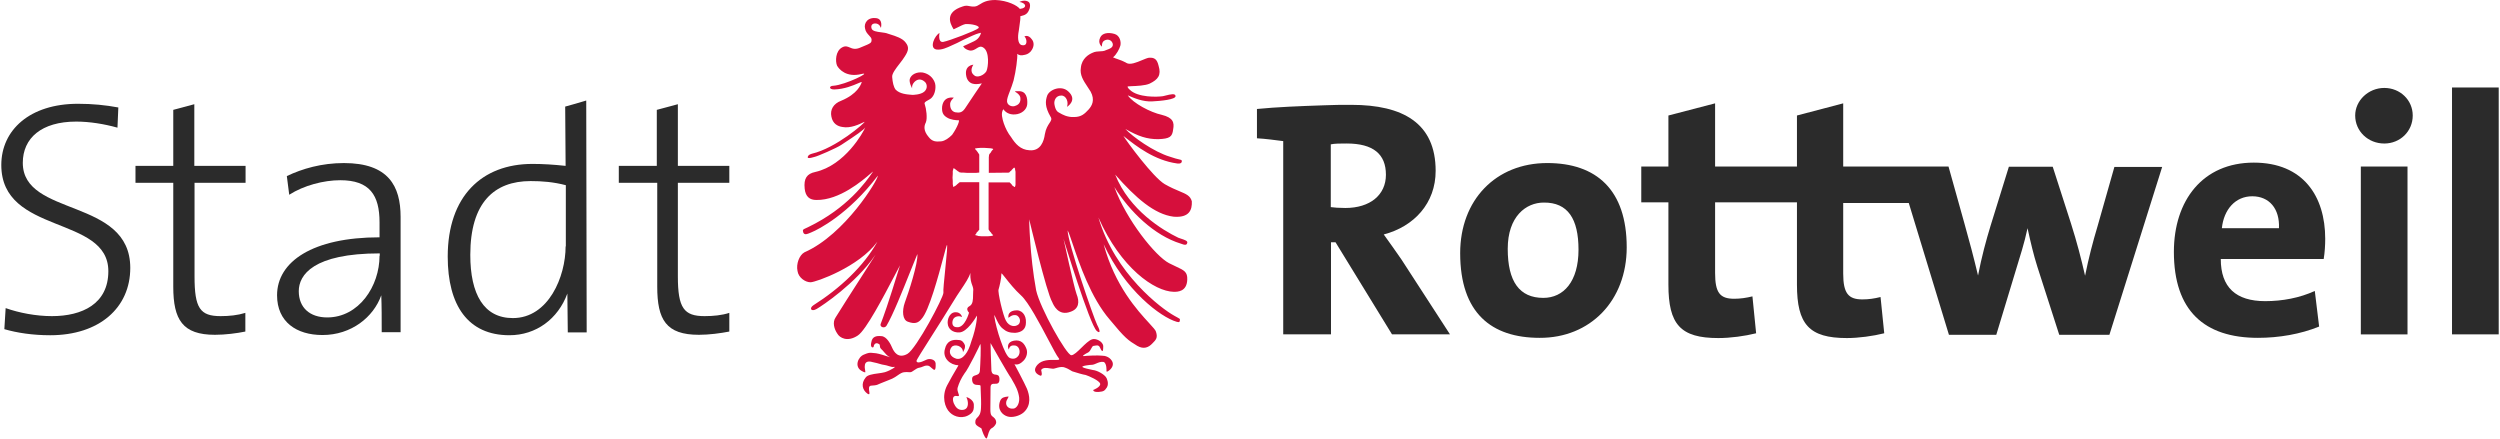
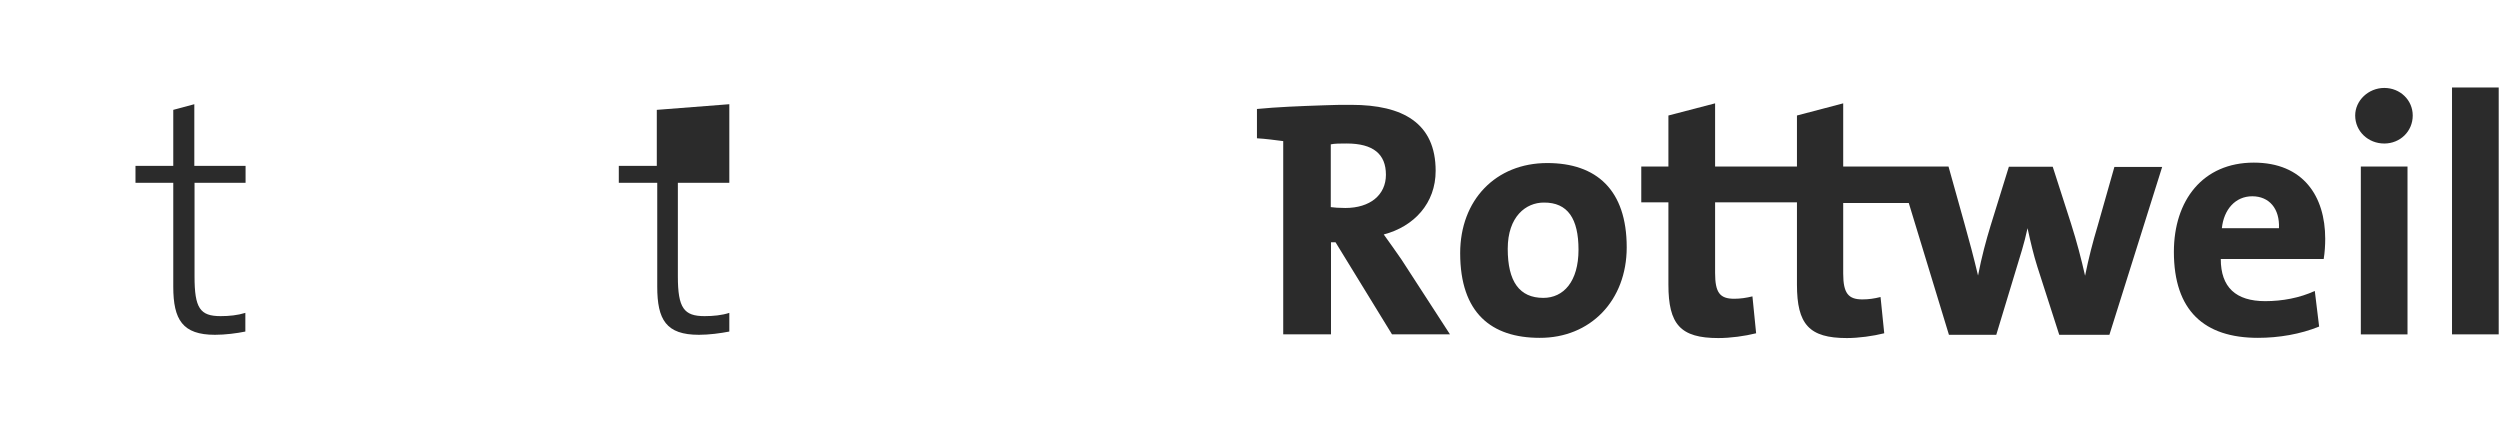
<svg xmlns="http://www.w3.org/2000/svg" width="228" height="40" viewBox="0 0 228 40" fill="none">
-   <path d="M11.881 24.435C11.881 18 2.079 19.821 2.079 14.851C2.079 12.594 3.782 11.089 6.95 11.089C8.178 11.089 9.505 11.306 10.713 11.643L10.792 9.801C9.624 9.584 8.435 9.465 7.109 9.465C2.713 9.465 0.119 11.861 0.119 15.049C0.119 21.445 9.881 19.604 9.881 24.732C9.881 27.722 7.485 28.831 4.733 28.831C3.287 28.831 1.742 28.534 0.515 28.099L0.396 30.019C1.544 30.356 2.99 30.574 4.574 30.574C9.069 30.574 11.881 28.059 11.881 24.435Z" fill="#2B2B2B" />
  <path d="M22.376 30.237V28.534C21.683 28.751 20.91 28.831 20.119 28.831C18.237 28.831 17.742 28.098 17.742 25.207V16.672H22.396V15.128H17.722V9.504L15.802 10.019V15.128H12.356V16.672H15.802V26.138C15.802 29.167 16.653 30.534 19.604 30.534C20.554 30.534 21.604 30.395 22.376 30.237Z" fill="#2B2B2B" />
-   <path d="M66.514 30.237V28.534C65.841 28.751 65.068 28.831 64.256 28.831C62.375 28.831 61.821 28.098 61.821 25.207V16.672H66.514V15.128H61.821V9.504L59.9 10.019V15.128H56.435V16.672H59.94V26.138C59.94 29.167 60.751 30.534 63.742 30.534C64.672 30.534 65.702 30.395 66.514 30.237Z" fill="#2B2B2B" />
-   <path d="M34.614 23.326C34.614 26.099 32.733 28.95 29.842 28.95C28.258 28.95 27.248 28.059 27.248 26.554C27.248 25.069 28.575 23.109 34.634 23.109V23.326H34.614ZM36.535 30.317V19.782C36.535 16.97 35.426 14.871 31.367 14.871C29.327 14.871 27.565 15.386 26.159 16.059L26.377 17.762C27.703 16.911 29.525 16.436 31.03 16.436C33.723 16.436 34.614 17.802 34.614 20.277V21.643C28.515 21.643 25.268 23.861 25.268 26.93C25.268 29.366 27.05 30.554 29.406 30.554C32.04 30.554 34.06 28.93 34.773 26.93C34.812 27.901 34.812 29.069 34.812 30.297H36.535V30.317Z" fill="#2B2B2B" />
-   <path d="M51.584 22.474C51.584 25.207 50.04 29.009 46.772 29.009C44.119 29.009 42.891 26.83 42.891 23.246C42.891 18.474 45.069 16.514 48.396 16.514C49.426 16.514 50.475 16.593 51.604 16.89V22.474H51.584ZM53.505 30.316L53.465 9.167C52.356 9.504 52.02 9.583 51.545 9.721L51.584 15.127C50.475 15.009 49.525 14.949 48.555 14.949C43.941 14.949 40.832 17.9 40.832 23.405C40.832 27.84 42.673 30.573 46.456 30.573C48.891 30.573 50.891 29.088 51.743 26.771L51.782 30.316H53.505Z" fill="#2B2B2B" />
+   <path d="M66.514 30.237V28.534C65.841 28.751 65.068 28.831 64.256 28.831C62.375 28.831 61.821 28.098 61.821 25.207V16.672H66.514V15.128V9.504L59.9 10.019V15.128H56.435V16.672H59.94V26.138C59.94 29.167 60.751 30.534 63.742 30.534C64.672 30.534 65.702 30.395 66.514 30.237Z" fill="#2B2B2B" />
  <path d="M227.882 7.979H223.624V30.494H227.882V7.979Z" fill="#2B2B2B" />
  <path d="M143.96 22.771C143.96 25.682 142.594 27.167 140.752 27.167C138.574 27.167 137.505 25.682 137.505 22.692C137.505 19.741 139.168 18.474 140.792 18.474C142.99 18.454 143.96 19.959 143.96 22.771ZM148.356 22.553C148.356 17.306 145.584 14.87 141.109 14.87C136.416 14.87 133.168 18.236 133.168 23.088C133.168 28.553 136.02 30.811 140.416 30.811C145.03 30.831 148.356 27.425 148.356 22.553Z" fill="#2B2B2B" />
  <path d="M207.842 20.811H202.634C202.812 19.108 203.862 17.9 205.406 17.9C206.951 17.9 207.921 19.029 207.842 20.811ZM212.06 21.782C212.06 17.9 210.06 14.831 205.545 14.831C200.891 14.831 198.258 18.277 198.258 22.97C198.258 28.336 201.03 30.811 205.921 30.811C207.842 30.811 209.802 30.475 211.505 29.782L211.109 26.534C209.743 27.168 208.139 27.465 206.594 27.465C203.901 27.465 202.535 26.197 202.535 23.623H211.921C212.02 23.029 212.06 22.336 212.06 21.782Z" fill="#2B2B2B" />
  <path d="M219.565 30.495V15.188H215.308V15.822V30.495H219.565ZM220.041 10.534C220.041 9.128 218.892 8.02 217.447 8.02C216.001 8.02 214.793 9.168 214.793 10.534C214.793 11.98 215.981 13.089 217.447 13.089C218.892 13.089 220.041 11.98 220.041 10.534Z" fill="#2B2B2B" />
  <path d="M126.396 15.939C126.396 14.057 125.248 13.087 122.812 13.087C122.258 13.087 121.703 13.087 121.367 13.166V18.889C121.624 18.929 122.139 18.968 122.693 18.968C124.951 18.968 126.396 17.78 126.396 15.939ZM132.238 30.493H126.951L121.802 22.097H121.387V30.493H117.03V12.869C116.396 12.79 115.406 12.652 114.634 12.612V9.939C116.456 9.761 118.436 9.681 120.773 9.602C121.585 9.562 122.357 9.562 123.248 9.562C127.941 9.562 130.931 11.226 130.931 15.582C130.931 18.533 128.971 20.652 126.198 21.384C126.753 22.157 127.307 22.929 127.822 23.681L132.238 30.493Z" fill="#2B2B2B" />
  <path d="M171.842 30.395C170.813 30.652 169.506 30.831 168.436 30.831C164.991 30.831 163.882 29.583 163.882 25.959V18.454H156.417V24.89C156.417 26.692 156.852 27.247 158.159 27.247C158.714 27.247 159.268 27.167 159.822 27.029L160.159 30.395C159.129 30.652 157.822 30.831 156.714 30.831C153.248 30.831 152.159 29.583 152.159 25.959V18.454H149.684V15.187H152.159V10.534L156.417 9.425V15.187H163.882V10.534L168.1 9.425V15.187H177.704L179.149 20.355C179.585 21.9 180.001 23.464 180.397 25.128C180.733 23.385 181.129 21.94 181.545 20.573L183.209 15.207H187.209L188.872 20.375C189.426 22.118 189.803 23.583 190.159 25.148C190.496 23.484 190.852 22.118 191.308 20.593L192.832 15.227H197.189L192.377 30.534H187.803L185.803 24.316C185.466 23.247 185.209 22.177 184.912 20.811C184.615 22.217 184.218 23.405 183.842 24.652L182.06 30.534H177.743L174.08 18.514H168.1V24.95C168.1 26.752 168.575 27.306 169.842 27.306C170.436 27.306 170.951 27.227 171.506 27.088L171.842 30.395Z" fill="#2B2B2B" />
-   <path fill-rule="evenodd" clip-rule="evenodd" d="M102.456 12.396C102.733 12.871 105.149 16.158 106.219 16.792C106.76 17.102 107.207 17.289 107.566 17.439C108.193 17.702 108.555 17.853 108.694 18.356C108.733 19.129 108.476 19.881 107.03 19.762C105.288 19.545 103.585 18.059 101.704 15.921C102.991 19.168 106.06 21.01 107.466 21.683C107.535 21.711 107.621 21.738 107.71 21.767C108.003 21.863 108.339 21.971 108.278 22.139C108.238 22.337 108.12 22.396 107.684 22.218C105.288 21.485 103.03 19.307 101.625 17.049C102.733 20.079 105.387 23.366 106.615 24C106.862 24.128 107.08 24.229 107.27 24.317C107.993 24.652 108.309 24.799 108.278 25.505C108.238 26.614 107.387 26.614 107.05 26.614C105.288 26.574 102.219 24.455 100.179 19.842C101.684 24.99 105.941 28.158 107.09 28.792C107.225 28.872 107.329 28.927 107.408 28.968C107.584 29.061 107.632 29.086 107.605 29.168C107.605 29.346 107.565 29.426 107.308 29.346C105.862 28.931 102.615 26.495 100.654 22.277C101.671 26.065 103.752 28.328 104.799 29.466C105.159 29.857 105.396 30.116 105.426 30.257C105.605 30.812 105.426 30.99 105.09 31.327C104.753 31.683 104.318 31.881 103.724 31.545C102.872 31.03 102.615 30.852 101.209 29.148C99.486 27.161 98.432 24.036 97.833 22.262C97.626 21.649 97.474 21.198 97.367 21.01C97.367 22.079 99.724 28.951 100.06 29.624C100.397 30.257 100.318 30.436 100.021 30.178C99.387 29.624 96.991 21.782 96.991 21.782C96.991 21.782 97.921 26.079 98.179 26.812C98.476 27.545 98.397 28.178 97.624 28.436C96.524 28.853 96.078 27.816 95.973 27.572C95.968 27.561 95.965 27.552 95.961 27.545C95.446 26.693 93.862 20 93.862 20C93.862 20 93.902 23.267 94.496 26.475C94.852 28.099 97.268 32.396 97.704 32.396C97.93 32.396 98.269 32.064 98.626 31.715C98.955 31.392 99.3 31.055 99.585 30.951C99.921 30.812 100.615 31.148 100.615 31.584C100.615 32.218 100.496 32.099 100.278 31.624C100.176 31.463 100.009 31.496 99.865 31.525C99.814 31.535 99.765 31.545 99.724 31.545C99.637 31.564 99.583 31.668 99.521 31.787C99.455 31.913 99.38 32.057 99.248 32.139C98.991 32.257 98.595 32.515 98.852 32.475C99.149 32.436 100.139 32.396 100.476 32.436C100.813 32.436 101.149 32.554 101.367 32.852C101.585 33.148 101.506 33.446 101.248 33.703C100.872 34.04 100.912 33.822 100.912 33.822C100.912 33.822 100.951 33.129 100.654 33.01C100.409 32.961 100.156 33.071 99.947 33.163C99.819 33.219 99.707 33.267 99.624 33.267C99.427 33.267 98.555 33.366 98.733 33.485C98.834 33.569 99.304 33.667 99.554 33.719C99.599 33.729 99.637 33.736 99.664 33.743C100.1 33.782 100.773 34.178 100.912 34.475C100.912 34.475 101.169 34.95 100.951 35.327C100.733 35.663 100.634 35.703 100.219 35.743C99.664 35.782 99.704 35.564 99.704 35.564C99.704 35.564 100.377 35.307 100.337 35.01C100.298 34.713 99.268 34.277 99.011 34.198C98.751 34.163 98.205 33.993 97.9 33.898C97.855 33.884 97.816 33.871 97.783 33.861C97.727 33.831 97.677 33.8 97.627 33.769C97.483 33.68 97.334 33.588 97.011 33.485C96.755 33.439 96.521 33.508 96.326 33.565C96.189 33.606 96.071 33.64 95.981 33.624C95.916 33.624 95.832 33.61 95.739 33.594C95.465 33.549 95.114 33.491 94.951 33.743C94.951 33.743 95.129 34.337 94.872 34.257C94.615 34.158 94.1 33.861 94.615 33.267C95.033 32.804 95.735 32.818 96.183 32.827C96.52 32.834 96.714 32.838 96.535 32.634C96.387 32.464 96.043 31.812 95.615 31.001C94.841 29.535 93.792 27.55 93.129 26.951C92.546 26.425 92.025 25.763 91.695 25.344C91.465 25.051 91.328 24.877 91.328 24.951C91.328 25.406 91.149 26.139 91.07 26.396C90.971 26.614 91.486 28.812 91.743 29.247C92.04 29.802 92.595 29.842 92.892 29.584C93.05 29.445 93.129 29.03 92.753 28.772C92.318 28.614 91.981 28.99 91.981 28.99C91.981 28.99 91.803 28.436 92.535 28.317C93.149 28.198 93.605 28.693 93.565 29.426C93.565 30.059 93.129 30.317 92.575 30.356C92.06 30.356 91.763 30.238 91.466 29.98C91.144 29.75 90.909 29.212 90.784 28.927C90.694 28.721 90.661 28.645 90.694 28.911C90.813 29.881 91.624 32.475 92.1 32.654C92.397 32.772 92.694 32.733 92.912 32.396C93.11 32.02 92.912 31.505 92.516 31.505C92.121 31.469 92.052 31.709 92.012 31.843C92.008 31.857 92.004 31.87 92.001 31.881C91.882 31.663 91.842 31.188 92.476 31.069C93.149 30.951 93.446 31.366 93.624 31.842C93.763 32.277 93.545 32.733 93.288 32.95C92.852 33.386 92.516 33.208 92.516 33.208C92.516 33.208 93.446 34.95 93.664 35.465C93.882 36.02 94.1 36.931 93.367 37.604C92.991 37.941 92.298 38.119 91.882 37.98C91.466 37.861 90.912 37.386 91.209 36.574C91.334 36.236 91.619 36.202 91.891 36.169C91.921 36.166 91.951 36.162 91.981 36.158C91.981 36.209 91.942 36.277 91.896 36.356C91.835 36.462 91.763 36.588 91.763 36.713C91.724 37.01 91.981 37.307 92.397 37.267C92.654 37.267 92.991 36.911 92.951 36.277C92.872 35.629 92.591 35.145 92.37 34.764C92.314 34.668 92.262 34.579 92.219 34.495C91.921 34.099 90.337 31.287 90.337 31.287C90.337 31.287 90.377 33.129 90.417 33.802C90.466 34.128 90.638 34.148 90.804 34.168C90.97 34.188 91.129 34.207 91.149 34.535C91.17 35.002 90.946 35.001 90.728 35C90.53 34.999 90.337 34.998 90.337 35.346C90.337 35.903 90.331 36.333 90.326 36.668C90.309 37.75 90.307 37.843 90.595 38.04C90.813 38.218 90.852 38.376 90.852 38.554C90.852 38.673 90.654 38.931 90.516 39.01C90.257 39.121 90.174 39.416 90.106 39.662C90.065 39.81 90.028 39.94 89.961 40C89.763 39.881 89.585 39.327 89.506 39.069C89.454 39.031 89.392 38.997 89.33 38.962C89.132 38.85 88.921 38.731 88.951 38.475C88.951 38.266 89.036 38.181 89.136 38.079C89.275 37.939 89.443 37.769 89.466 37.208C89.494 36.789 89.463 36.094 89.442 35.63C89.433 35.437 89.427 35.284 89.427 35.208C89.427 35.115 89.326 35.112 89.198 35.109C88.97 35.102 88.654 35.094 88.654 34.574C88.654 34.325 88.812 34.275 88.98 34.223C89.158 34.167 89.347 34.108 89.367 33.802C89.407 33.248 89.486 31.505 89.407 31.366C89.407 31.406 88.298 33.683 87.961 34.059C87.664 34.495 87.466 34.911 87.328 35.386C87.293 35.559 87.357 35.736 87.406 35.874C87.47 36.051 87.511 36.163 87.288 36.119C86.852 36.02 86.852 36.455 86.991 36.792C87.129 37.089 87.328 37.386 87.724 37.386C88.436 37.386 88.318 36.574 88.139 36.238C88.08 36.158 88.852 36.416 88.813 36.97C88.813 36.986 88.813 37.003 88.813 37.022C88.817 37.208 88.822 37.508 88.516 37.743C87.862 38.257 87.05 38.04 86.634 37.624C86.159 37.188 85.862 36.139 86.377 35.148C86.67 34.585 86.976 34.067 87.178 33.724C87.331 33.465 87.424 33.307 87.407 33.307C86.694 33.307 85.921 32.673 86.179 31.822C86.337 31.129 86.813 30.931 87.446 31.01C87.743 31.01 87.921 31.267 88.001 31.485C88.038 31.727 87.953 31.881 87.844 32.079C87.837 32.092 87.83 32.105 87.823 32.119C87.823 31.525 87.05 31.346 86.793 31.644C86.476 32.04 86.615 32.535 87.209 32.713C87.803 32.871 88.318 32.119 88.575 31.168C89.09 29.762 89.129 28.713 89.09 28.792C88.951 29.03 88.199 30.277 87.506 30.317C86.872 30.356 86.476 29.98 86.436 29.545C86.377 29.208 86.555 28.515 87.11 28.475C87.664 28.436 87.783 28.99 87.704 28.911C87.565 28.792 87.011 28.792 86.892 29.208C86.793 29.545 86.892 29.842 87.268 29.842C88.001 29.921 88.377 28.515 88.377 28.515C88.377 28.515 87.981 28.139 88.417 27.921C88.737 27.753 88.74 27.315 88.743 26.923C88.743 26.806 88.744 26.694 88.753 26.594C88.789 26.346 88.733 26.193 88.664 26.004C88.579 25.771 88.474 25.482 88.496 24.891C88.382 25.308 88.027 25.838 87.62 26.444C87.389 26.788 87.141 27.157 86.912 27.545C86.267 28.604 85.537 29.753 84.924 30.716C84.163 31.914 83.585 32.823 83.585 32.911C83.585 33.129 83.921 33.089 84.436 32.832C84.733 32.654 85.288 32.752 85.328 33.129C85.367 33.926 85.19 33.766 84.969 33.565C84.855 33.461 84.729 33.346 84.615 33.346C84.421 33.322 84.286 33.38 84.152 33.437C84.067 33.473 83.982 33.509 83.882 33.525C83.679 33.554 83.561 33.636 83.411 33.74C83.356 33.778 83.297 33.819 83.228 33.861C83.106 33.96 82.99 33.951 82.84 33.94C82.748 33.933 82.643 33.926 82.516 33.941C82.288 33.941 82.09 34.078 81.863 34.235C81.715 34.338 81.555 34.449 81.367 34.535C81.218 34.594 81.103 34.643 80.991 34.689C80.807 34.767 80.634 34.839 80.337 34.95C80.23 34.99 80.163 35.022 80.108 35.047C79.971 35.112 79.911 35.14 79.486 35.168C79.191 35.168 79.238 35.46 79.275 35.688C79.307 35.889 79.332 36.04 79.11 35.901C78.634 35.564 78.516 34.97 78.931 34.455C79.092 34.188 79.597 34.119 80.079 34.054C80.309 34.022 80.534 33.992 80.714 33.941C81.268 33.762 81.823 33.386 81.525 33.465C81.372 33.489 81.204 33.435 81.031 33.379C80.914 33.342 80.794 33.303 80.674 33.287C80.503 33.267 80.384 33.232 80.23 33.186C80.08 33.142 79.898 33.088 79.605 33.03C79.03 32.852 78.872 33.109 78.872 33.366C78.85 33.464 78.876 33.622 78.898 33.751C78.915 33.857 78.929 33.943 78.912 33.96C78.912 33.96 78.793 33.96 78.575 33.822C77.902 33.446 78.238 32.554 78.793 32.337C79.231 32.149 79.323 32.159 79.616 32.191C79.694 32.2 79.785 32.209 79.902 32.218C80.201 32.266 80.683 32.423 80.958 32.513C81.138 32.571 81.231 32.601 81.129 32.554C80.907 32.443 80.761 32.27 80.621 32.102C80.536 32.002 80.454 31.904 80.357 31.822C80.254 31.718 80.249 31.624 80.244 31.545C80.239 31.457 80.235 31.388 80.1 31.346C79.862 31.208 79.684 31.426 79.684 31.604C79.644 31.762 79.328 31.723 79.466 31.208C79.545 30.693 79.921 30.614 80.357 30.654C80.872 30.654 81.248 31.426 81.387 31.762C81.525 32.059 81.902 32.752 82.753 32.277C83.565 31.822 86.08 27.069 86.04 26.693C86.004 26.54 86.108 25.517 86.211 24.503C86.334 23.293 86.456 22.094 86.337 22.396C86.291 22.517 86.189 22.898 86.049 23.422C85.59 25.134 84.722 28.377 84.04 29.089C83.743 29.465 83.407 29.564 82.813 29.346C82.298 29.188 82.258 28.337 82.516 27.604C82.852 26.713 83.743 23.98 83.664 23.168C83.499 23.56 83.282 24.103 83.037 24.715C82.342 26.455 81.424 28.751 80.852 29.703C80.674 30 80.159 29.822 80.337 29.485C80.346 29.463 80.355 29.44 80.365 29.414C80.54 28.957 80.954 27.875 82.08 24.198C81.943 24.453 81.773 24.776 81.582 25.142C80.584 27.046 78.986 30.096 78.238 30.594C77.288 31.228 76.575 30.812 76.357 30.416C76.1 30.04 75.882 29.406 76.219 28.931C76.616 28.279 77.711 26.572 78.594 25.197C79.427 23.899 80.071 22.895 79.763 23.346C78.02 25.861 74.991 27.881 74.476 28.178C73.961 28.475 73.783 28.099 74.179 27.842C76.615 26.297 78.793 24.257 80.02 22.04C78.357 24.337 74.397 25.743 73.921 25.743C73.427 25.743 72.813 25.307 72.733 24.713C72.595 24.079 72.892 23.267 73.367 23.01C77.07 21.386 80.1 16.356 80.06 16.02C77.407 19.525 74.634 20.931 74.001 21.188C73.959 21.205 73.918 21.222 73.877 21.24C73.624 21.348 73.387 21.449 73.268 21.228C73.172 20.956 73.231 20.929 73.487 20.815C73.548 20.787 73.62 20.755 73.704 20.713C77.302 18.98 78.982 16.566 79.547 15.755C79.575 15.714 79.601 15.676 79.624 15.644C79.602 15.65 79.519 15.722 79.385 15.837C78.682 16.445 76.569 18.271 74.456 18.238C73.842 18.238 73.466 17.941 73.387 17.208C73.288 16.277 73.585 15.842 74.357 15.683C77.07 15.069 78.733 12.059 78.912 11.624C78.773 11.842 78.1 12.317 76.733 13.208C76.298 13.505 74.516 14.277 74.258 14.317C74.237 14.322 74.216 14.328 74.195 14.334C73.926 14.406 73.701 14.467 73.664 14.356C73.664 14.238 73.743 14.099 74.04 14.02C76.258 13.505 78.892 11.188 78.852 11.109C78.852 11.101 78.806 11.123 78.726 11.162C78.411 11.315 77.562 11.726 76.852 11.584C76.377 11.525 75.941 11.267 75.823 10.634C75.684 10 76.02 9.446 76.714 9.188C78.204 8.57 78.51 7.719 78.581 7.522C78.587 7.504 78.591 7.492 78.595 7.485C78.558 7.467 78.434 7.52 78.24 7.605C77.806 7.792 77.023 8.131 76.08 8.158C75.565 8.158 75.605 7.822 76.001 7.822C77.11 7.743 79.624 6.495 78.555 6.752C77.189 7.089 76.516 6.317 76.337 5.98C76.179 5.604 76.179 4.653 76.813 4.317C77.104 4.162 77.291 4.242 77.499 4.331C77.742 4.435 78.013 4.552 78.516 4.317L78.516 4.317C79.486 3.921 79.486 3.921 79.486 3.584C79.469 3.455 79.369 3.348 79.255 3.227C79.108 3.068 78.937 2.885 78.892 2.594C78.773 2.139 79.11 1.525 79.961 1.663C80.555 1.782 80.337 2.554 80.337 2.554C80.337 2.554 80.238 2.139 79.823 2.139C79.525 2.139 79.407 2.337 79.486 2.594C79.561 2.846 79.972 2.897 80.369 2.947C80.596 2.976 80.819 3.004 80.971 3.069C81.039 3.093 81.123 3.119 81.215 3.148C81.658 3.285 82.316 3.488 82.595 3.881C82.931 4.297 82.852 4.634 82.516 5.149C82.401 5.343 82.226 5.57 82.046 5.802C81.695 6.254 81.328 6.729 81.367 7.03C81.407 7.505 81.486 7.921 81.684 8.178C82.071 8.565 82.684 8.612 83.192 8.651C83.204 8.652 83.216 8.653 83.228 8.653C83.228 8.653 83.961 8.653 84.298 8.356C84.634 8.059 84.555 7.604 84.298 7.426C84.04 7.208 83.704 7.168 83.407 7.465C83.11 7.762 83.189 8.059 83.189 8.059C83.189 8.059 82.892 7.545 82.971 7.208C83.09 6.792 83.605 6.535 84.159 6.614C84.733 6.733 85.07 7.089 85.228 7.465C85.407 7.842 85.308 8.574 84.971 8.911C84.879 9.01 84.746 9.083 84.624 9.15C84.43 9.256 84.264 9.347 84.337 9.505C84.476 9.901 84.595 10.792 84.436 11.168C84.258 11.505 84.219 11.941 84.694 12.495C85.03 12.931 85.367 12.931 85.842 12.891C86.179 12.851 86.535 12.594 86.832 12.297C87.347 11.564 87.545 10.931 87.427 10.97C87.209 10.97 86.694 10.931 86.357 10.713C86.001 10.495 85.882 10.238 85.921 9.723C86.06 8.693 86.991 8.911 86.991 8.911C86.991 8.911 86.615 9.208 86.654 9.545C86.654 9.901 86.813 10.158 87.11 10.238C87.121 10.239 87.132 10.241 87.144 10.242C87.43 10.281 87.715 10.32 88.001 9.901C88.357 9.347 89.545 7.604 89.545 7.604C89.545 7.604 89.07 7.723 88.773 7.644C88.476 7.604 88.219 7.347 88.139 7.01C87.882 5.941 88.773 5.901 88.773 5.901C88.773 5.901 88.337 6.495 88.852 6.871C89.11 7.129 89.743 6.871 89.961 6.495C90.139 6.099 90.258 4.733 89.704 4.356C89.449 4.168 89.269 4.283 89.063 4.414C88.9 4.517 88.721 4.631 88.476 4.614C87.961 4.515 87.842 4.218 87.842 4.218C87.842 4.218 88.436 3.96 88.832 3.762C89.387 3.505 89.466 2.99 89.466 2.99C89.466 2.99 89.169 3.03 88.694 3.248C88.565 3.309 88.442 3.364 88.315 3.422C88.031 3.55 87.726 3.688 87.288 3.921C87.138 3.985 86.993 4.053 86.852 4.119C86.338 4.359 85.872 4.577 85.407 4.515C84.694 4.396 85.268 3.208 85.684 3.01C85.684 3.01 85.506 3.901 86.02 3.822C86.575 3.723 89.011 2.792 89.228 2.574C89.446 2.356 88.595 2.158 88.04 2.198C87.853 2.235 87.564 2.383 87.321 2.507C87.178 2.579 87.052 2.644 86.971 2.673C86.595 2.079 86.199 1.109 87.783 0.594C88.059 0.49 88.215 0.521 88.399 0.556C88.531 0.582 88.677 0.611 88.892 0.594C89.066 0.58 89.201 0.496 89.361 0.395C89.639 0.222 89.996 0 90.773 0C91.902 0.04 92.793 0.515 93.011 0.812C93.743 0.733 93.565 0.257 92.971 0.178C93.387 -0.04 93.823 0.079 93.902 0.297C94.02 0.594 93.842 1.01 93.684 1.188C93.508 1.364 93.35 1.401 93.218 1.433C93.156 1.447 93.1 1.46 93.05 1.485C93.081 1.622 93.029 1.982 92.968 2.41C92.949 2.539 92.93 2.675 92.912 2.812C92.793 3.406 92.832 3.96 93.129 4.099C93.803 4.297 93.644 3.485 93.427 3.327C93.427 3.327 93.763 3.109 94.1 3.584C94.318 3.842 94.318 4.218 94.1 4.554C93.981 4.772 93.724 4.95 93.506 4.99C93.11 5.089 92.951 5.05 92.773 4.911C92.813 5.248 92.654 6.495 92.436 7.347C92.332 7.707 92.209 8.029 92.101 8.309C91.943 8.721 91.819 9.043 91.842 9.267C91.882 9.644 92.357 9.782 92.615 9.644C92.872 9.564 93.129 9.347 93.05 8.871C92.982 8.618 92.761 8.48 92.64 8.405C92.516 8.327 92.5 8.317 92.872 8.317C93.605 8.277 93.724 8.95 93.684 9.505C93.644 10 93.169 10.396 92.575 10.436C92.02 10.475 91.684 10.218 91.506 9.96C91.25 10.314 91.424 10.862 91.542 11.238L91.545 11.248C91.704 11.703 91.921 12.139 92.219 12.515C92.595 13.109 93.07 13.663 93.882 13.703C94.912 13.802 95.209 12.851 95.288 12.257C95.375 11.736 95.57 11.441 95.712 11.225C95.863 10.997 95.955 10.857 95.803 10.634C95.288 9.743 95.328 9.228 95.506 8.713C95.724 8.158 96.793 7.743 97.427 8.337C98.278 9.109 97.387 9.703 97.308 9.743C97.466 9.347 97.268 8.713 96.793 8.713C96.298 8.713 96.12 9.149 96.159 9.485C96.257 10.108 96.469 10.214 96.627 10.293L96.634 10.297C96.644 10.303 96.656 10.309 96.669 10.317C96.846 10.422 97.335 10.71 97.961 10.673C98.635 10.673 98.934 10.356 99.259 10.011C99.269 10.001 99.278 9.99 99.288 9.98C99.585 9.644 99.882 9.129 99.466 8.356C99.375 8.209 99.282 8.068 99.191 7.931C98.805 7.349 98.463 6.835 98.575 6.178C98.654 5.327 99.308 4.95 99.644 4.812C99.848 4.704 100.118 4.69 100.347 4.679C100.496 4.671 100.628 4.665 100.714 4.634C100.764 4.606 100.838 4.58 100.92 4.552C101.189 4.458 101.547 4.334 101.486 4C101.387 3.624 101.011 3.525 100.714 3.703C100.456 3.842 100.496 4.257 100.496 4.257C100.496 4.257 100.08 3.96 100.337 3.426C100.516 3.01 101.07 2.931 101.625 3.089C102.139 3.228 102.258 3.822 102.179 4.158C102.1 4.455 101.803 5.01 101.506 5.228C101.652 5.297 101.793 5.345 101.94 5.396C102.171 5.476 102.419 5.561 102.733 5.743C103.066 5.942 103.659 5.694 104.156 5.486C104.398 5.385 104.617 5.293 104.773 5.267C105.288 5.228 105.525 5.406 105.664 6C105.922 6.851 105.625 7.248 104.852 7.624C104.45 7.811 103.66 7.841 103.198 7.859C103.023 7.865 102.896 7.87 102.852 7.881C102.813 7.921 102.852 8.02 103.03 8.178C103.763 8.911 105.545 8.851 106.06 8.772C106.137 8.755 106.216 8.735 106.296 8.715C106.75 8.601 107.209 8.486 107.209 8.772C107.209 9.069 105.922 9.208 105.07 9.248C104.223 9.287 103.454 8.954 102.861 8.697L102.852 8.693C103.327 9.406 104.931 10.257 105.961 10.475C106.991 10.733 107.11 11.168 106.991 11.802C106.912 12.475 106.694 12.653 105.625 12.693C104.595 12.693 103.823 12.436 102.634 11.762C103.268 12.455 105.228 13.861 106.714 14.297C107.106 14.437 107.36 14.495 107.522 14.533C107.727 14.58 107.783 14.593 107.783 14.693C107.783 14.871 107.625 14.95 107.367 14.911C105.276 14.626 103.622 13.318 102.582 12.496C102.539 12.462 102.497 12.428 102.456 12.396ZM87.031 15.367L86.991 15.347L86.951 15.367L86.931 15.406V15.485L86.892 15.584V15.862L86.872 16.198L86.892 16.515V16.792L86.912 16.911L86.931 16.99V17.03L86.971 17.05L87.05 16.99L87.129 16.951L87.228 16.872L87.308 16.792L87.387 16.733L87.446 16.674L87.506 16.634L87.545 16.614H87.664H87.862H88.139H88.456H88.773H89.031H89.228H89.308V20.951L89.288 20.971L89.248 21.01L89.209 21.07L89.129 21.149L89.07 21.208L89.031 21.307L88.971 21.366L88.951 21.406V21.426L88.971 21.446V21.465H89.031L89.11 21.485L89.228 21.525L89.486 21.545H89.803H90.12L90.377 21.525L90.476 21.505L90.535 21.485L90.555 21.465H90.575V21.446L90.496 21.366L90.436 21.307L90.377 21.208L90.298 21.129L90.238 21.05L90.199 20.99L90.179 20.951L90.159 20.931V16.634H92.08L92.1 16.654L92.12 16.674L92.179 16.733L92.238 16.792L92.298 16.872L92.357 16.951L92.436 16.99L92.496 17.05H92.516H92.535H92.555L92.575 17.01L92.595 16.951L92.615 16.852V16.773V16.693V16.634V16.614V15.723V15.664L92.595 15.565L92.575 15.466V15.386L92.535 15.327L92.516 15.307V15.287H92.476L92.456 15.307L92.417 15.347L92.357 15.406L92.278 15.485L92.219 15.565L92.139 15.624L92.08 15.683L92.04 15.723V15.743L90.179 15.763V15.683V15.505V15.248V14.931V14.614V14.357L90.199 14.159L90.219 14.079L90.238 14.06L90.258 14.02L90.318 13.961L90.377 13.881L90.417 13.802L90.476 13.723L90.535 13.664L90.575 13.624V13.604V13.584L90.535 13.565L90.456 13.545L90.357 13.525L90.08 13.505L89.763 13.485H89.427L89.149 13.505L89.031 13.525H88.971L88.931 13.545V13.565V13.584L88.971 13.644L89.05 13.723L89.11 13.802L89.169 13.881L89.228 13.98L89.268 14.02L89.288 14.079H89.308V15.743H89.248L89.05 15.763H88.773H88.476H88.159L87.882 15.743H87.664L87.565 15.723H87.525L87.446 15.664L87.367 15.624L87.268 15.545L87.189 15.485L87.11 15.426L87.031 15.367Z" fill="#D60F3C" />
</svg>